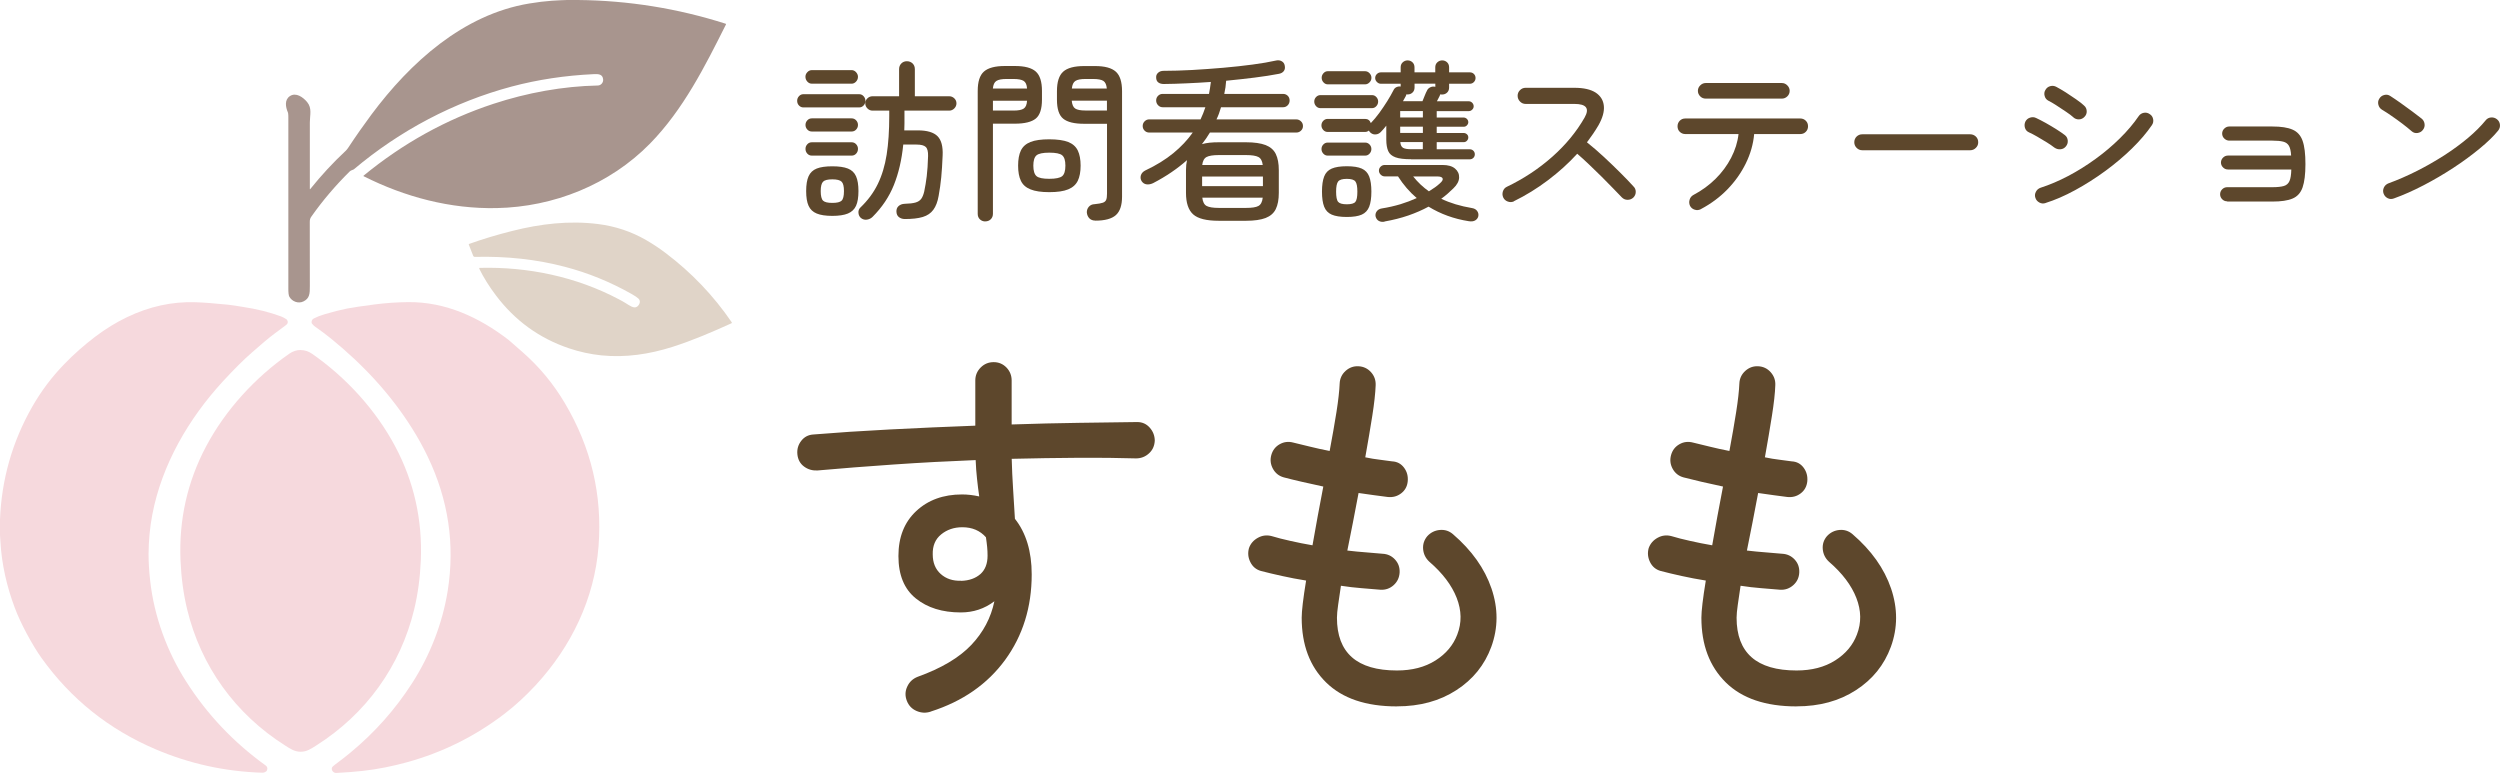
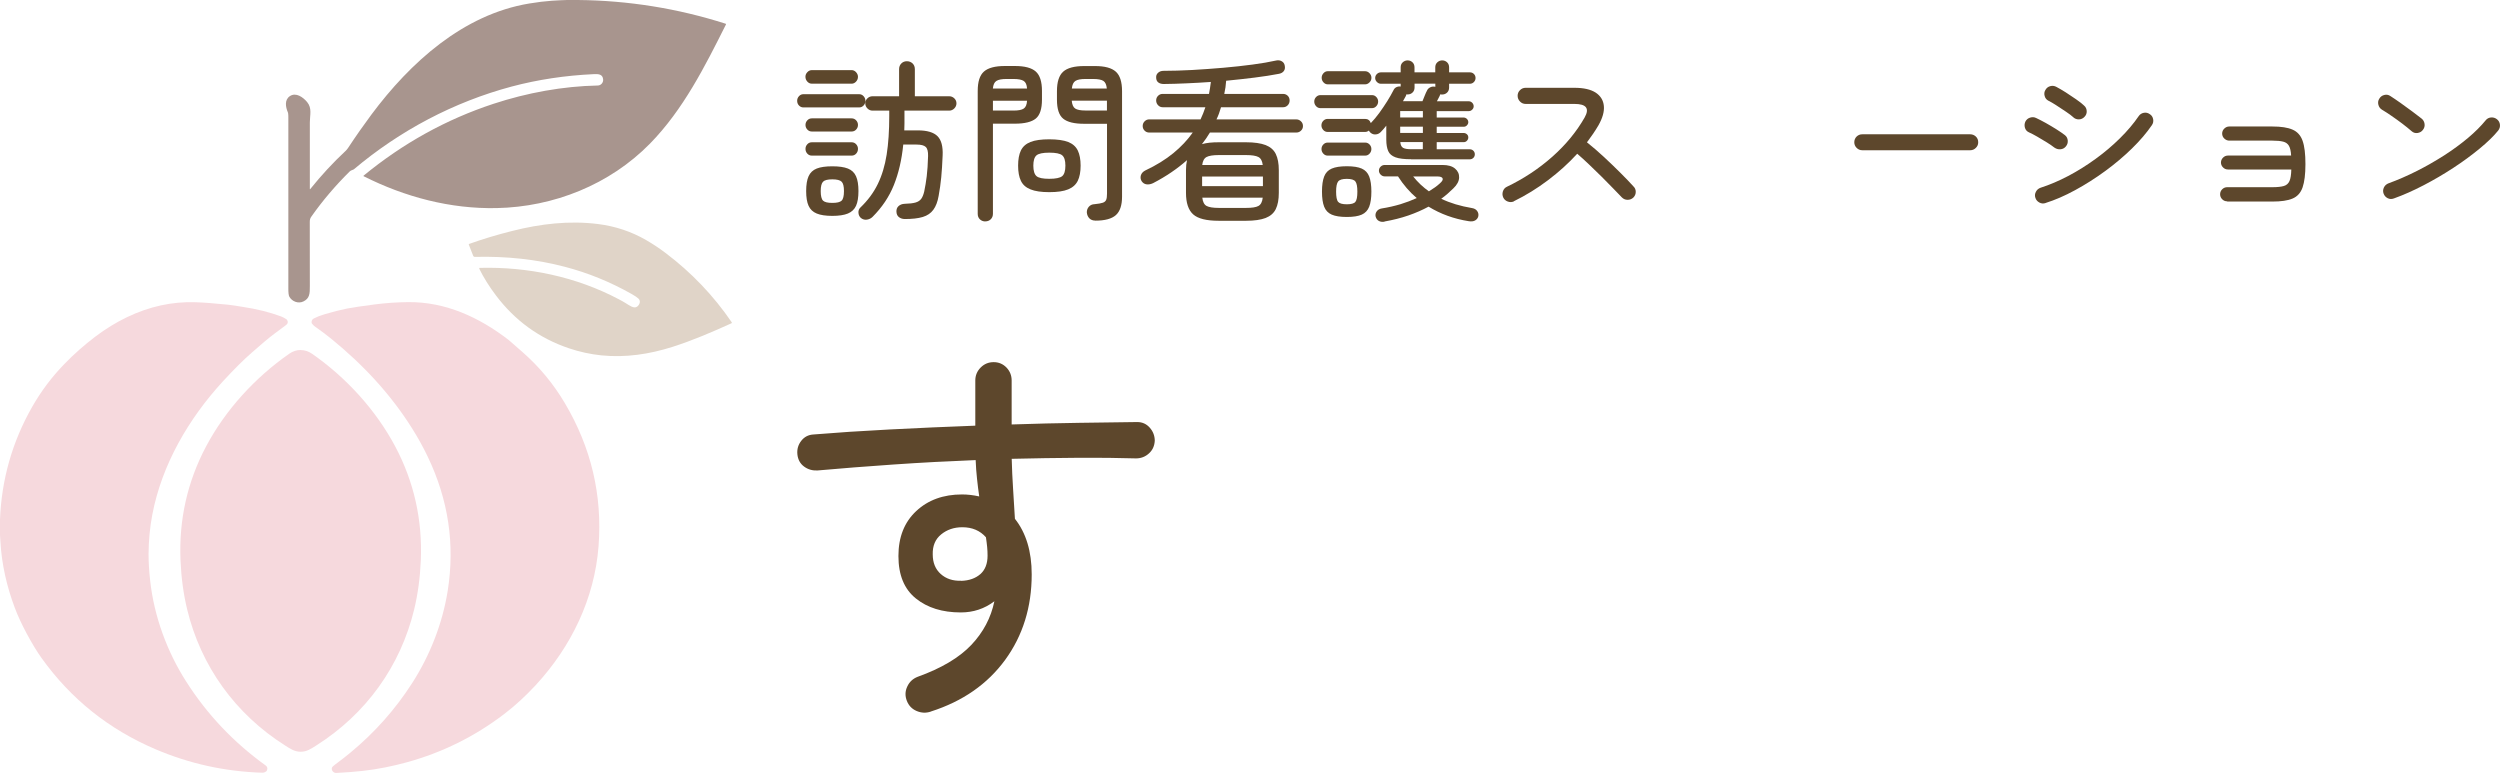
<svg xmlns="http://www.w3.org/2000/svg" id="logo" width="414" height="128" viewBox="0 0 414 128">
  <path d="M95.68,0c8.38.08,16.54,1.39,24.49,3.93.05.02.08.07.05.12-3.48,6.94-7.06,14.09-12.58,19.73-6.66,6.79-15.93,10.49-25.39,10.68-7.67.16-15.19-1.83-22.04-5.28-.03-.02-.04-.07,0-.09,6.51-5.35,13.67-9.32,21.51-11.9,5.56-1.83,11.54-2.92,17.27-3.03.5,0,.94-.46.89-1.01-.08-.89-.8-.91-1.58-.87-4.71.22-9.23.9-13.56,2.05-9.58,2.56-18.51,7.28-26.12,13.69-.03.02-.06.04-.1.06l-.3.12c-.13.05-.24.12-.34.22-2.36,2.34-4.47,4.82-6.32,7.45-.21.3-.26.51-.26.91,0,5.93,0,9.45.01,10.58.01,1.26-.03,2.06-1.07,2.56-.84.41-1.88.01-2.32-.78-.12-.21-.18-.7-.17-1.45,0-13.21,0-22.61,0-28.21,0-.23,0-.45-.03-.65,0-.09-.03-.17-.06-.25-.36-.85-.58-2.04.34-2.66,1.01-.68,2.19.18,2.86.98.85,1.03.45,2.15.45,3.34,0,7.23,0,10.92,0,11.06,0,.03.04.05.06.02,1.83-2.28,3.78-4.39,5.85-6.32.15-.14.28-.3.4-.47,1.34-2.03,2.64-3.88,3.89-5.56,6.42-8.61,15.17-16.57,26.13-18.39,1.37-.23,2.63-.38,3.77-.46.87-.06,1.98-.11,3.33-.15h.94Z" style="fill:#a8958e;" />
  <path d="M79.37,44.47s0-.11.07-.11c7.98-.21,15.99,1.47,23.04,5.2.42.22.8.43,1.12.63.64.39,1.38.98,1.92.58.4-.3.64-.92.21-1.32-.21-.2-.59-.46-1.14-.77-3.53-1.99-7.21-3.5-11.06-4.5-4.67-1.23-9.64-1.77-14.9-1.64-.12,0-.23-.07-.27-.18l-.73-1.86s0-.08.04-.1c2.23-.8,4.62-1.52,7.17-2.16,4.67-1.18,9.44-1.74,14.2-1.14,2.86.36,5.5,1.24,7.93,2.64,1.11.64,2.19,1.35,3.23,2.14,4.3,3.24,7.96,7.07,10.98,11.5.04.05.02.12-.04.15-3.19,1.45-6.42,2.84-9.77,3.91-3.84,1.22-7.76,1.81-11.77,1.41-1.83-.19-3.63-.58-5.4-1.18-4.9-1.66-8.93-4.58-12.08-8.76-1.11-1.47-2.04-2.95-2.78-4.46h0Z" style="fill:#e0d4c8;" />
  <path d="M0,88.38v-2.33c.26-6.68,2.04-12.91,5.33-18.68,1.47-2.58,3.24-4.94,5.32-7.08,1.58-1.64,3.3-3.15,5.14-4.55,1.69-1.28,3.44-2.35,5.25-3.22,3.69-1.77,7.46-2.6,11.33-2.47,1.32.04,3.13.18,5.41.41.78.08,1.45.21,2.42.36,2.3.34,4.42.87,6.37,1.59.24.09.54.25.89.48.04.02.07.06.09.1.19.33.13.6-.16.82-1.31.98-2.44,1.78-3.62,2.79-.41.35-1.1.95-2.08,1.8-1.34,1.16-2.92,2.74-4.75,4.72-5.7,6.2-10.14,13.81-11.72,22.11-.4,2.1-.6,4.26-.62,6.49,0,1.3.08,2.79.27,4.47.66,5.93,2.82,11.76,5.96,16.67,3.47,5.45,7.86,10.08,13.15,13.89.28.2.36.46.24.79-.11.3-.53.43-.8.42-6.16-.19-12.06-1.49-17.7-3.9-7.7-3.29-13.97-8.3-18.81-15.05-.78-1.08-1.6-2.44-2.48-4.07-.82-1.54-1.49-2.97-1.99-4.31-1.32-3.51-2.17-7.22-2.37-10.94-.02-.44-.05-.88-.09-1.33h0Z" style="fill:#f6d9dd;" />
  <path d="M51.6,53.44c-.03-.33.1-.56.36-.7.5-.26,1.09-.49,1.76-.69,1.37-.41,2.63-.73,3.78-.96.92-.18,2.44-.4,4.57-.68,1.8-.23,3.64-.36,5.52-.38,6.22-.06,11.78,2.53,16.62,6.25.09.07.88.76,2.38,2.08,2.72,2.39,5.03,5.17,6.92,8.35,4.39,7.38,6.26,15.29,5.61,23.75-.67,8.67-4.53,16.64-10.39,22.98-1.71,1.85-3.47,3.46-5.27,4.83-4.87,3.71-10.24,6.36-16.11,7.97-2.29.63-4.81,1.15-7.29,1.42-1.21.14-2.66.25-4.36.34-.48.03-.89-.46-.72-.89.04-.11.21-.27.5-.49,1.07-.8,1.92-1.46,2.54-1.98,4.04-3.34,7.44-7.17,10.22-11.5,2.97-4.61,5.04-9.91,5.9-15.3,1.22-7.67.12-15.09-3.33-22.26-.74-1.54-1.58-3.07-2.53-4.58-3.6-5.74-8.16-10.62-13.44-14.91-.85-.69-1.74-1.36-2.68-2.01-.15-.11-.32-.27-.5-.49-.03-.04-.05-.09-.06-.14h0Z" style="fill:#f6d9dd;" />
  <path d="M49.79,57.97c.67,0,1.29.21,1.88.61,5.65,3.93,10.58,9.32,13.8,15.39,3.09,5.84,4.49,12.1,4.22,18.79-.12,2.9-.49,5.61-1.1,8.15-2.28,9.43-7.99,17.34-16.23,22.55-.83.53-1.55,1.03-2.57,1.03s-1.73-.5-2.57-1.03c-8.24-5.21-13.95-13.12-16.23-22.56-.61-2.54-.98-5.25-1.1-8.15-.27-6.69,1.13-12.95,4.22-18.79,3.21-6.07,8.15-11.46,13.8-15.39.59-.41,1.21-.61,1.88-.61h0Z" style="fill:#f6d9dd;" />
  <path d="M133.04,17.79c-.29,0-.53-.11-.73-.32s-.3-.47-.3-.78c0-.29.1-.54.3-.76.2-.22.44-.33.73-.33h9.24c.29,0,.53.11.73.33.2.22.3.47.3.76,0,.31-.1.57-.3.78s-.44.32-.73.32h-9.24ZM134.47,13.86c-.31,0-.56-.11-.77-.34-.21-.23-.32-.5-.32-.8,0-.29.1-.54.32-.77.21-.23.47-.34.77-.34h6.54c.29,0,.54.11.75.34.21.23.32.49.32.77,0,.31-.11.57-.32.8-.21.23-.46.34-.75.34h-6.54ZM134.45,21.78c-.31,0-.56-.11-.76-.33-.2-.22-.3-.47-.3-.76s.1-.54.3-.76c.2-.22.45-.33.76-.33h6.57c.31,0,.56.11.76.33.2.22.3.47.3.76s-.1.54-.3.76c-.2.22-.45.33-.76.33h-6.57ZM134.45,25.77c-.31,0-.56-.11-.76-.33-.2-.22-.3-.48-.3-.79,0-.29.1-.54.3-.76.2-.22.45-.33.76-.33h6.57c.31,0,.56.11.76.33.2.22.3.47.3.76,0,.31-.1.57-.3.79-.2.22-.45.33-.76.33h-6.57ZM137.83,35.75c-1.09,0-1.95-.13-2.58-.39-.63-.26-1.08-.68-1.35-1.28-.27-.59-.4-1.41-.4-2.44s.13-1.85.4-2.45c.27-.6.72-1.03,1.35-1.28.63-.25,1.49-.37,2.58-.37s1.95.12,2.58.37,1.08.67,1.35,1.28c.27.6.4,1.42.4,2.45s-.13,1.85-.4,2.44c-.27.59-.72,1.02-1.35,1.28s-1.49.39-2.58.39ZM137.83,33.6c.77,0,1.28-.12,1.54-.37.26-.25.39-.78.39-1.58s-.13-1.31-.39-1.56c-.26-.26-.77-.39-1.54-.39s-1.28.13-1.53.39c-.26.26-.39.78-.39,1.56s.13,1.33.39,1.58c.26.25.77.37,1.53.37ZM149.83,36.27c-.36,0-.68-.1-.95-.3-.27-.2-.41-.5-.43-.9-.02-.4.1-.72.36-.95.26-.23.59-.35.99-.37.78-.02,1.39-.09,1.81-.21.42-.12.74-.33.95-.62.21-.29.37-.69.49-1.2.17-.8.31-1.66.42-2.55.11-.9.18-2.01.22-3.33.02-.75-.11-1.25-.39-1.51-.28-.26-.78-.39-1.51-.39h-2.21c-.25,2.51-.77,4.74-1.55,6.69-.78,1.95-1.96,3.71-3.53,5.28-.25.25-.55.4-.92.46s-.7-.03-1-.26c-.25-.21-.39-.5-.42-.86-.03-.36.08-.66.33-.89,1.2-1.15,2.16-2.43,2.86-3.86.7-1.43,1.19-3.06,1.48-4.89s.43-3.96.43-6.37v-.92h-2.76c-.33,0-.61-.12-.85-.36s-.36-.52-.36-.85.12-.6.36-.83c.24-.23.52-.34.85-.34h4.39v-4.48c0-.38.12-.7.37-.95s.55-.37.92-.37c.38,0,.7.13.95.37.25.25.37.56.37.95v4.48h5.68c.33,0,.61.11.85.34.24.23.36.51.36.83s-.12.61-.36.85-.52.36-.85.36h-7.4v2.12c0,.38-.01.77-.03,1.15h2.24c1.53,0,2.62.32,3.26.96s.92,1.71.85,3.2c-.06,1.4-.13,2.6-.23,3.61-.1,1.01-.24,2.04-.43,3.07-.17.98-.46,1.74-.88,2.31-.41.56-.99.96-1.75,1.19s-1.75.34-2.97.34Z" style="fill:#5d472c;" />
  <path d="M163.17,36.67c-.34,0-.64-.11-.89-.34-.25-.23-.37-.54-.37-.92V15.06c0-1.53.34-2.6,1.03-3.21.69-.61,1.85-.92,3.47-.92h1.66c1.63,0,2.78.31,3.46.92.68.61,1.02,1.68,1.02,3.21v1.43c0,1.53-.34,2.58-1.02,3.14s-1.83.85-3.46.85h-3.64v14.92c0,.38-.13.69-.37.92s-.54.34-.89.34ZM164.43,14.66h5.65c-.04-.63-.23-1.05-.56-1.26-.34-.21-.89-.32-1.68-.32h-1.15c-.78,0-1.34.1-1.68.32-.34.21-.53.63-.59,1.26ZM164.43,18.31h3.41c.8,0,1.37-.11,1.69-.33.33-.22.51-.65.55-1.3h-5.65v1.64ZM173.76,31.82c-1.32,0-2.36-.15-3.11-.46-.76-.3-1.29-.78-1.59-1.42-.31-.64-.46-1.48-.46-2.51s.15-1.87.46-2.51c.31-.64.84-1.11,1.59-1.41.76-.3,1.79-.44,3.11-.44s2.38.15,3.13.44c.75.3,1.28.77,1.59,1.41s.47,1.48.47,2.51-.16,1.87-.47,2.51-.85,1.12-1.59,1.42c-.75.31-1.79.46-3.13.46ZM173.76,29.61c1.07,0,1.78-.15,2.14-.44.35-.3.53-.87.53-1.74s-.18-1.41-.53-1.71c-.35-.3-1.07-.44-2.14-.44s-1.76.15-2.11.44c-.35.3-.53.87-.53,1.71s.18,1.44.53,1.74c.35.3,1.06.44,2.11.44ZM181.39,36.53c-.42,0-.75-.13-.99-.37-.24-.25-.38-.57-.42-.95-.02-.36.09-.69.32-.96s.55-.43.98-.44c.61-.06,1.06-.14,1.35-.24.29-.1.47-.27.56-.5.09-.23.13-.56.13-1.01v-11.56h-3.79c-1.63,0-2.78-.28-3.47-.85-.69-.56-1.03-1.61-1.03-3.14v-1.41c0-1.53.34-2.61,1.03-3.23.69-.62,1.85-.93,3.47-.93h1.81c1.61,0,2.75.31,3.44.93.69.62,1.03,1.7,1.03,3.23v17.48c0,1.41-.34,2.43-1.02,3.04-.68.61-1.81.92-3.4.92ZM177.49,14.66h5.8c-.06-.63-.25-1.05-.57-1.26-.33-.21-.89-.32-1.69-.32h-1.26c-.78,0-1.34.1-1.68.32-.33.21-.53.63-.59,1.26ZM179.75,18.31h3.56v-1.64h-5.83c.06.65.25,1.09.57,1.3.33.22.89.33,1.69.33Z" style="fill:#5d472c;" />
  <path d="M201.82,36.56c-2.03,0-3.44-.35-4.23-1.06-.79-.71-1.19-1.89-1.19-3.56v-3.76c0-.63.06-1.18.17-1.66-1.59,1.41-3.46,2.69-5.62,3.81-.36.17-.72.24-1.06.2-.34-.04-.62-.21-.83-.52-.19-.3-.23-.63-.13-.98.11-.34.35-.61.73-.8,1.82-.86,3.37-1.82,4.65-2.87s2.35-2.19,3.21-3.41h-7.2c-.31,0-.56-.1-.77-.31-.21-.21-.32-.47-.32-.77s.1-.56.32-.78.47-.32.77-.32h8.49c.15-.33.3-.65.43-.99.13-.34.26-.67.37-1.02h-7.06c-.31,0-.56-.11-.77-.33-.21-.22-.32-.48-.32-.79s.1-.56.32-.78.47-.31.77-.31h7.66c.06-.33.11-.65.17-.98.06-.33.1-.66.14-1-1.36.1-2.7.17-4.03.23-1.33.06-2.59.1-3.77.11-.38,0-.69-.09-.92-.27-.23-.18-.34-.45-.34-.82-.02-.31.09-.56.32-.77s.53-.32.89-.32c1.45,0,3.04-.05,4.76-.14,1.72-.1,3.44-.22,5.16-.37,1.72-.15,3.33-.33,4.84-.53,1.5-.2,2.77-.42,3.8-.65.38-.1.72-.07,1,.09.29.15.46.39.52.72.08.36.03.67-.14.9-.17.24-.44.4-.8.47-1.19.23-2.54.44-4.05.63s-3.08.36-4.71.52c-.02.36-.06.73-.11,1.09-.06.36-.12.73-.2,1.09h9.73c.31,0,.56.1.78.31.21.21.31.47.31.78s-.1.57-.31.79c-.21.22-.47.33-.78.33h-10.27c-.1.34-.21.68-.33,1.02-.12.33-.26.66-.42.99h13.2c.31,0,.57.11.79.32.22.21.33.47.33.78s-.11.56-.33.77c-.22.21-.48.31-.79.31h-14.29c-.4.67-.84,1.31-1.32,1.92.38-.11.8-.19,1.26-.24.46-.05.97-.07,1.52-.07h4.53c1.36,0,2.43.16,3.23.46.79.31,1.36.8,1.69,1.48.33.68.5,1.57.5,2.68v3.76c0,1.11-.17,2-.5,2.68-.33.68-.9,1.17-1.69,1.48-.79.3-1.87.46-3.23.46h-4.53ZM199.07,30.82h10.07v-1.58h-10.07v1.58ZM199.1,27.32h10.01c-.08-.67-.32-1.11-.72-1.32-.4-.21-1.08-.32-2.04-.32h-4.53c-.94,0-1.61.11-2.01.32-.4.21-.64.65-.72,1.32ZM201.82,34.43h4.53c.96,0,1.64-.1,2.04-.32s.64-.67.72-1.38h-10.01c.08.71.32,1.17.72,1.38s1.07.32,2.01.32Z" style="fill:#5d472c;" />
  <path d="M218.67,17.91c-.29,0-.53-.11-.73-.33-.2-.22-.3-.47-.3-.76s.1-.54.3-.75c.2-.21.44-.32.73-.32h8.52c.29,0,.53.1.73.32.2.21.3.46.3.75s-.1.54-.3.76c-.2.22-.44.33-.73.33h-8.52ZM233.7,26.37c-1.15,0-2.02-.1-2.61-.32s-.99-.55-1.2-1.03-.32-1.11-.32-1.89v-2.32c-.15.19-.31.38-.46.56-.15.18-.31.35-.46.5-.23.23-.5.36-.82.39-.32.03-.6-.06-.85-.27-.11-.08-.21-.2-.29-.37-.19.15-.4.23-.63.23h-6.2c-.29,0-.53-.11-.73-.33-.2-.22-.3-.47-.3-.76s.1-.54.3-.75c.2-.21.44-.32.73-.32h6.2c.46,0,.78.23.95.69.48-.5.95-1.06,1.41-1.69.46-.63.89-1.28,1.31-1.94.41-.66.75-1.26,1.02-1.79.11-.25.28-.43.5-.53.22-.1.45-.14.7-.1v-.46h-3.27c-.25,0-.47-.1-.66-.29s-.29-.41-.29-.66c0-.27.1-.49.29-.67.19-.18.41-.27.66-.27h3.27v-.83c0-.34.11-.62.34-.83.23-.21.5-.32.8-.32.33,0,.6.11.82.32.22.21.33.49.33.83v.83h3.44v-.83c0-.34.11-.62.34-.83.23-.21.5-.32.8-.32.33,0,.6.11.82.32.22.21.33.49.33.83v.83h3.44c.27,0,.49.09.67.27.18.18.27.41.27.67,0,.25-.09.47-.27.66-.18.19-.41.29-.67.29h-3.44v.63c0,.34-.11.62-.33.83-.22.21-.49.32-.82.32-.15,0-.26,0-.32-.03l-.09.26c-.06.1-.13.23-.2.39-.08.16-.16.33-.26.5h5.28c.21,0,.4.08.56.24.16.16.25.36.25.59,0,.21-.08.4-.25.56-.16.16-.35.24-.56.24h-5.31v1.06h4.45c.21,0,.39.08.55.23.15.15.23.34.23.55,0,.19-.08.36-.23.52s-.33.23-.55.23h-4.45v1.03h4.45c.21,0,.39.07.55.21s.23.32.23.53-.08.39-.23.55-.33.23-.55.23h-4.45v1.18h5.48c.23,0,.43.08.59.24s.24.36.24.59-.08.43-.24.59c-.16.16-.36.24-.59.24h-9.73ZM219.87,25.77c-.29,0-.53-.11-.73-.33-.2-.22-.3-.47-.3-.76s.1-.54.3-.75c.2-.21.44-.32.73-.32h6.2c.29,0,.53.11.73.32.2.21.3.46.3.75s-.1.54-.3.76c-.2.22-.44.33-.73.33h-6.2ZM219.9,13.97c-.29,0-.53-.11-.73-.33-.2-.22-.3-.47-.3-.76s.1-.54.3-.76c.2-.22.44-.33.73-.33h6.14c.29,0,.54.11.75.33.21.22.32.47.32.76s-.1.54-.32.76c-.21.22-.46.33-.75.33h-6.14ZM223.03,35.93c-1.07,0-1.9-.13-2.5-.39-.59-.26-1.01-.69-1.25-1.31-.24-.61-.36-1.44-.36-2.5s.12-1.88.36-2.5.65-1.05,1.25-1.31,1.43-.39,2.5-.39,1.9.13,2.48.39.99.69,1.23,1.31.36,1.44.36,2.5-.12,1.88-.36,2.5c-.24.61-.65,1.05-1.23,1.31-.58.26-1.41.39-2.48.39ZM223.03,33.83c.73,0,1.2-.13,1.42-.4.22-.27.33-.83.33-1.69s-.11-1.41-.33-1.69c-.22-.29-.69-.43-1.42-.43s-1.2.14-1.43.43c-.23.29-.34.85-.34,1.69s.11,1.43.34,1.69c.23.27.71.4,1.43.4ZM229.31,36.7c-.36.08-.68.04-.95-.1-.27-.14-.45-.38-.55-.7-.08-.33-.02-.62.17-.89.19-.27.47-.43.83-.49,1.09-.17,2.12-.41,3.1-.7.98-.3,1.87-.64,2.7-1.02-1.19-1.01-2.22-2.21-3.1-3.59h-2.21c-.25,0-.47-.1-.66-.29s-.29-.41-.29-.66c0-.27.1-.49.29-.67.19-.18.41-.27.66-.27h9.58c.92,0,1.61.2,2.08.6s.69.9.67,1.49c-.02.59-.33,1.19-.95,1.78-.31.31-.63.6-.96.89-.33.29-.68.57-1.05.83,1.45.71,3.16,1.22,5.11,1.55.36.06.64.21.83.47.19.26.26.55.2.87-.07.31-.25.54-.52.7-.27.16-.62.2-1.06.13-2.45-.38-4.67-1.19-6.66-2.41-1.01.55-2.13,1.04-3.34,1.46-1.22.42-2.53.75-3.95,1ZM231.87,19.45h3.76v-1.06h-3.76v1.06ZM231.87,22.01h3.76v-1.03h-3.76v1.03ZM233.7,24.71h1.92v-1.18h-3.73c.04.48.19.79.46.95s.72.23,1.35.23ZM232.32,16.76h3.24c.11-.29.24-.61.39-.96.14-.35.25-.6.33-.73.11-.29.31-.49.59-.62s.55-.15.82-.07v-.52h-3.44v.63c0,.34-.11.62-.33.83-.22.21-.49.32-.82.32-.1,0-.16,0-.2-.03-.02.11-.06.22-.11.32-.08.13-.15.27-.22.4-.07.13-.15.28-.24.43ZM236.63,31.68c.34-.21.67-.42.98-.64.31-.22.58-.44.83-.67.38-.33.54-.6.46-.82s-.38-.33-.92-.33h-3.96c.38.48.79.92,1.23,1.34.44.41.9.79,1.38,1.13Z" style="fill:#5d472c;" />
  <path d="M250.72,33.34c-.33.15-.66.17-1.02.04-.35-.12-.61-.35-.76-.67-.15-.33-.17-.66-.06-1.02.12-.35.33-.61.66-.76,2.79-1.34,5.3-3,7.53-4.98,2.23-1.98,4.01-4.15,5.35-6.5.84-1.49.28-2.24-1.69-2.24h-8.09c-.36,0-.67-.13-.93-.4-.26-.27-.39-.58-.39-.95s.13-.67.39-.93c.26-.26.57-.39.93-.39h8.09c1.53,0,2.7.27,3.52.8.81.54,1.26,1.27,1.35,2.21.09.94-.22,2.01-.9,3.21-.27.46-.56.92-.88,1.39s-.66.94-1.02,1.42c.92.73,1.86,1.54,2.84,2.45.98.91,1.89,1.79,2.75,2.65s1.56,1.59,2.09,2.18c.27.25.4.55.4.92s-.13.68-.4.95c-.27.25-.58.37-.95.37s-.68-.13-.95-.4c-.38-.38-.86-.87-1.43-1.48-.57-.6-1.2-1.24-1.89-1.92-.69-.68-1.38-1.35-2.08-2.02-.7-.67-1.36-1.27-1.99-1.81-1.43,1.57-3.05,3.03-4.85,4.39-1.8,1.36-3.67,2.51-5.63,3.47Z" style="fill:#5d472c;" />
-   <path d="M281.68,34.63c-.33.17-.67.21-1.02.1-.35-.1-.62-.32-.79-.64-.15-.33-.18-.67-.07-1.02.1-.35.32-.62.64-.79,1.38-.73,2.6-1.62,3.66-2.67,1.06-1.05,1.92-2.21,2.58-3.49s1.07-2.58,1.22-3.92h-8.81c-.36,0-.67-.13-.92-.37s-.37-.55-.37-.92.13-.67.37-.92c.25-.25.55-.37.92-.37h19.03c.36,0,.67.12.92.37.25.25.37.55.37.92s-.12.67-.37.92c-.25.25-.55.37-.92.37h-7.63c-.15,1.66-.61,3.28-1.38,4.85-.77,1.57-1.78,3-3.04,4.3-1.26,1.3-2.73,2.39-4.39,3.27ZM282.46,16.33c-.35,0-.65-.12-.9-.37s-.39-.55-.39-.92c0-.34.13-.65.39-.9.26-.26.56-.39.9-.39h12.62c.34,0,.65.13.9.39.26.26.39.56.39.9,0,.36-.13.67-.39.92s-.56.37-.9.37h-12.62Z" style="fill:#5d472c;" />
  <path d="M308.39,24.88c-.36,0-.67-.13-.93-.39-.26-.26-.39-.57-.39-.93s.13-.7.39-.95.57-.37.93-.37h17.88c.36,0,.67.13.93.37.26.25.39.56.39.95s-.13.67-.39.93c-.26.26-.57.39-.93.39h-17.88Z" style="fill:#5d472c;" />
  <path d="M340.22,24.45c-.29-.23-.7-.51-1.23-.85-.54-.34-1.08-.66-1.64-.98s-1-.55-1.35-.7c-.34-.15-.57-.41-.67-.76-.1-.35-.08-.69.07-1.02.17-.33.43-.55.78-.66.34-.11.68-.1,1,.06.46.21.99.49,1.61.83.61.34,1.2.7,1.78,1.06.57.36,1.03.68,1.38.95.29.23.44.53.47.9.03.37-.08.7-.33.99-.23.27-.52.42-.88.45-.35.03-.68-.06-.99-.27ZM338.73,33.63c-.35.11-.68.09-1.01-.09s-.55-.43-.66-.78c-.12-.34-.09-.68.09-1.01.17-.33.43-.54.77-.66,1.49-.48,3.02-1.13,4.58-1.95,1.56-.82,3.07-1.77,4.53-2.83,1.46-1.06,2.81-2.2,4.03-3.41,1.23-1.21,2.26-2.43,3.1-3.66.21-.31.49-.49.85-.56.35-.07.68,0,.99.22.31.19.49.47.56.83s0,.7-.21,1c-.86,1.26-1.96,2.55-3.3,3.86-1.34,1.31-2.82,2.56-4.45,3.75-1.63,1.19-3.28,2.24-4.98,3.16-1.69.92-3.32,1.63-4.89,2.12ZM343.32,19.4c-.27-.25-.67-.55-1.19-.9-.53-.35-1.06-.7-1.59-1.05s-.98-.6-1.32-.77c-.33-.17-.54-.44-.63-.8-.1-.36-.05-.7.14-1,.19-.33.46-.53.82-.62.35-.09.68-.04.99.13.44.23.95.53,1.54.9.58.37,1.16.76,1.72,1.15.56.39,1.01.74,1.33,1.05.27.23.41.53.43.9.02.37-.1.69-.37.96-.25.27-.56.41-.92.42-.36.01-.68-.11-.95-.36Z" style="fill:#5d472c;" />
  <path d="M368.83,33.34c-.33,0-.6-.11-.83-.34s-.35-.51-.35-.83.12-.6.35-.83.51-.34.83-.34h7.49c.82,0,1.45-.07,1.89-.2.44-.13.75-.41.93-.82.18-.41.28-1.05.3-1.91h-10.47c-.33,0-.6-.11-.83-.34-.23-.23-.35-.5-.35-.8,0-.33.12-.6.35-.83.23-.23.51-.34.83-.34h10.44c-.04-.73-.16-1.26-.36-1.61-.2-.35-.52-.58-.95-.69-.43-.11-1.03-.17-1.79-.17h-7.14c-.31,0-.58-.12-.82-.34-.24-.23-.36-.51-.36-.83s.12-.6.36-.83.51-.34.82-.34h7.14c1.43,0,2.55.17,3.34.52.79.34,1.35.96,1.66,1.85.32.89.47,2.18.47,3.86s-.16,2.95-.47,3.85c-.31.9-.87,1.52-1.66,1.85-.79.34-1.91.5-3.34.5h-7.49Z" style="fill:#5d472c;" />
  <path d="M399.36,21.72c-.46-.4-.98-.82-1.56-1.26s-1.17-.86-1.75-1.26-1.11-.75-1.59-1.03c-.31-.19-.51-.46-.6-.82s-.05-.68.14-.99c.19-.33.47-.54.83-.63.36-.1.7-.04,1.01.17.48.31,1.05.69,1.71,1.16.66.47,1.31.94,1.94,1.41s1.14.86,1.52,1.16c.29.23.45.53.5.89.05.36-.04.69-.27.98-.21.29-.5.46-.88.52s-.7-.04-.99-.29ZM396.43,32.86c-.35.13-.68.13-1.01-.03s-.55-.4-.69-.75c-.13-.34-.12-.68.04-1.02s.42-.57.76-.7c1.57-.57,3.14-1.26,4.71-2.05,1.57-.79,3.07-1.66,4.52-2.58,1.44-.93,2.75-1.89,3.93-2.88,1.18-.99,2.16-1.97,2.94-2.93.23-.29.53-.44.89-.47.36-.03.69.07.98.3.29.23.45.53.49.89.04.36-.06.69-.29.98-.76.94-1.8,1.94-3.1,3.01-1.3,1.07-2.74,2.13-4.33,3.17s-3.23,2-4.92,2.88-3.33,1.61-4.92,2.18Z" style="fill:#5d472c;" />
  <path d="M154.14,117.84c-.79.27-1.58.23-2.35-.1-.77-.33-1.31-.89-1.62-1.69s-.29-1.58.07-2.35c.35-.77.93-1.31,1.72-1.62,3.93-1.41,6.88-3.17,8.87-5.26,1.99-2.09,3.27-4.51,3.84-7.25-1.63,1.24-3.49,1.85-5.56,1.85-3.05,0-5.53-.77-7.45-2.32s-2.88-3.88-2.88-7.02.98-5.61,2.95-7.45c1.96-1.83,4.49-2.75,7.58-2.75.93,0,1.87.11,2.85.33-.13-.93-.26-1.89-.36-2.88-.11-.99-.19-2.04-.23-3.14-4.55.18-9.07.42-13.57.73s-8.72.64-12.64.99c-.84.04-1.58-.18-2.22-.66-.64-.48-1-1.15-1.09-1.99-.09-.84.12-1.59.63-2.25.51-.66,1.18-1.01,2.02-1.06,3.75-.31,7.95-.59,12.61-.83,4.66-.24,9.39-.45,14.2-.63v-7.48c0-.84.3-1.56.89-2.15.6-.6,1.31-.89,2.15-.89s1.54.3,2.12.89c.57.6.86,1.31.86,2.15v7.28c3.88-.13,7.61-.22,11.19-.27,3.57-.04,6.77-.09,9.6-.13.84,0,1.53.31,2.08.93.55.62.83,1.35.83,2.18-.05.84-.36,1.54-.96,2.08-.6.55-1.31.83-2.15.83-2.91-.09-6.12-.12-9.63-.1s-7.16.08-10.95.17c.04,1.63.12,3.31.23,5.03.11,1.72.21,3.35.3,4.9,1.85,2.34,2.78,5.41,2.78,9.2,0,5.43-1.47,10.15-4.4,14.17-2.93,4.01-7.03,6.86-12.28,8.54ZM159.17,96.19c1.32-.04,2.38-.42,3.18-1.12.79-.7,1.19-1.72,1.19-3.05,0-.48-.02-.97-.07-1.46-.05-.48-.11-1.01-.2-1.59-.97-1.1-2.27-1.66-3.91-1.66-1.37,0-2.54.4-3.51,1.19-.97.79-1.43,1.9-1.39,3.31,0,1.37.44,2.45,1.32,3.24.88.79,2.01,1.17,3.38,1.12Z" style="fill:#5d472c;" />
-   <path d="M231.32,116.98c-5.12,0-9.02-1.32-11.72-3.97s-4.04-6.22-4.04-10.72c0-1.1.24-3.15.73-6.15-1.37-.22-2.7-.47-4-.76-1.3-.29-2.46-.56-3.48-.83-.79-.22-1.38-.71-1.75-1.46-.38-.75-.45-1.52-.23-2.32.26-.75.76-1.32,1.49-1.72s1.49-.48,2.28-.27c.88.27,1.91.53,3.08.79,1.17.27,2.39.51,3.67.73.26-1.54.55-3.14.86-4.8.31-1.66.62-3.3.93-4.93-1.24-.27-2.43-.53-3.57-.79s-2.14-.51-2.98-.73c-.79-.22-1.39-.69-1.79-1.42-.4-.73-.49-1.49-.27-2.28.22-.79.68-1.39,1.39-1.79.71-.4,1.46-.48,2.25-.27.75.18,1.66.4,2.71.66,1.06.26,2.16.51,3.31.73.44-2.34.82-4.49,1.13-6.45.31-1.96.48-3.54.53-4.73.04-.84.37-1.53.99-2.09.62-.55,1.32-.8,2.12-.76.84.04,1.53.37,2.09.99.55.62.8,1.35.76,2.18-.05,1.28-.23,2.97-.56,5.06-.33,2.1-.72,4.38-1.16,6.85.84.18,1.64.31,2.42.4.77.09,1.45.18,2.02.27.84.04,1.5.4,1.99,1.06.49.66.68,1.41.6,2.25s-.45,1.5-1.09,1.99c-.64.49-1.38.69-2.22.6-.71-.09-1.47-.19-2.28-.3-.82-.11-1.67-.23-2.55-.36-.31,1.63-.62,3.25-.93,4.86-.31,1.61-.62,3.17-.93,4.67,1.1.13,2.14.23,3.11.3.97.07,1.87.15,2.71.23.84.04,1.53.36,2.08.96.55.6.8,1.31.76,2.15-.05.84-.38,1.54-.99,2.09s-1.35.81-2.18.76c-.97-.09-2.02-.18-3.14-.26-1.13-.09-2.26-.22-3.41-.4-.18,1.19-.33,2.24-.46,3.14-.13.9-.2,1.62-.2,2.15,0,5.82,3.31,8.74,9.93,8.74,2.52,0,4.64-.55,6.39-1.66,1.74-1.1,2.95-2.54,3.61-4.3.75-1.94.72-3.96-.1-6.06-.82-2.1-2.33-4.09-4.53-5.99-.62-.57-.96-1.27-1.03-2.08-.07-.81.17-1.53.69-2.15.57-.62,1.27-.96,2.09-1.03.82-.07,1.53.16,2.15.69,3.13,2.69,5.26,5.69,6.39,9,1.13,3.31,1.11,6.53-.03,9.66-1.1,3-3.03,5.4-5.79,7.18-2.76,1.79-6.03,2.68-9.83,2.68Z" style="fill:#5d472c;" />
-   <path d="M297.51,116.98c-5.12,0-9.03-1.32-11.72-3.97-2.69-2.65-4.04-6.22-4.04-10.72,0-1.1.24-3.15.73-6.15-1.37-.22-2.7-.47-4.01-.76-1.3-.29-2.46-.56-3.47-.83-.79-.22-1.38-.71-1.75-1.46s-.45-1.52-.23-2.32c.27-.75.76-1.32,1.49-1.72s1.49-.48,2.28-.27c.88.27,1.91.53,3.08.79,1.17.27,2.39.51,3.67.73.26-1.54.55-3.14.86-4.8.31-1.66.62-3.3.93-4.93-1.24-.27-2.43-.53-3.57-.79-1.15-.27-2.14-.51-2.98-.73-.79-.22-1.39-.69-1.79-1.42s-.48-1.49-.26-2.28c.22-.79.68-1.39,1.39-1.79.7-.4,1.45-.48,2.25-.27.75.18,1.65.4,2.71.66,1.06.26,2.16.51,3.31.73.44-2.34.81-4.49,1.12-6.45.31-1.96.48-3.54.53-4.73.04-.84.37-1.53.99-2.09.62-.55,1.32-.8,2.12-.76.84.04,1.53.37,2.08.99s.81,1.35.76,2.18c-.04,1.28-.23,2.97-.56,5.06-.33,2.1-.72,4.38-1.16,6.85.84.18,1.64.31,2.41.4.77.09,1.45.18,2.02.27.84.04,1.5.4,1.99,1.06.48.66.68,1.41.6,2.25-.09.84-.45,1.5-1.09,1.99-.64.49-1.38.69-2.22.6-.71-.09-1.47-.19-2.28-.3-.82-.11-1.67-.23-2.55-.36-.31,1.63-.62,3.25-.93,4.86-.31,1.61-.62,3.17-.93,4.67,1.1.13,2.14.23,3.11.3.97.07,1.87.15,2.71.23.84.04,1.53.36,2.09.96.55.6.8,1.31.76,2.15-.04.84-.37,1.54-.99,2.09s-1.35.81-2.18.76c-.97-.09-2.02-.18-3.14-.26-1.12-.09-2.26-.22-3.41-.4-.18,1.19-.33,2.24-.46,3.14-.13.9-.2,1.62-.2,2.15,0,5.82,3.31,8.74,9.93,8.74,2.51,0,4.64-.55,6.39-1.66,1.74-1.1,2.95-2.54,3.61-4.3.75-1.94.72-3.96-.1-6.06s-2.33-4.09-4.53-5.99c-.62-.57-.96-1.27-1.03-2.08-.07-.81.16-1.53.69-2.15.57-.62,1.27-.96,2.08-1.03.81-.07,1.53.16,2.15.69,3.13,2.69,5.26,5.69,6.39,9,1.12,3.31,1.11,6.53-.03,9.66-1.1,3-3.03,5.4-5.79,7.18-2.76,1.79-6.03,2.68-9.83,2.68Z" style="fill:#5d472c;" />
</svg>